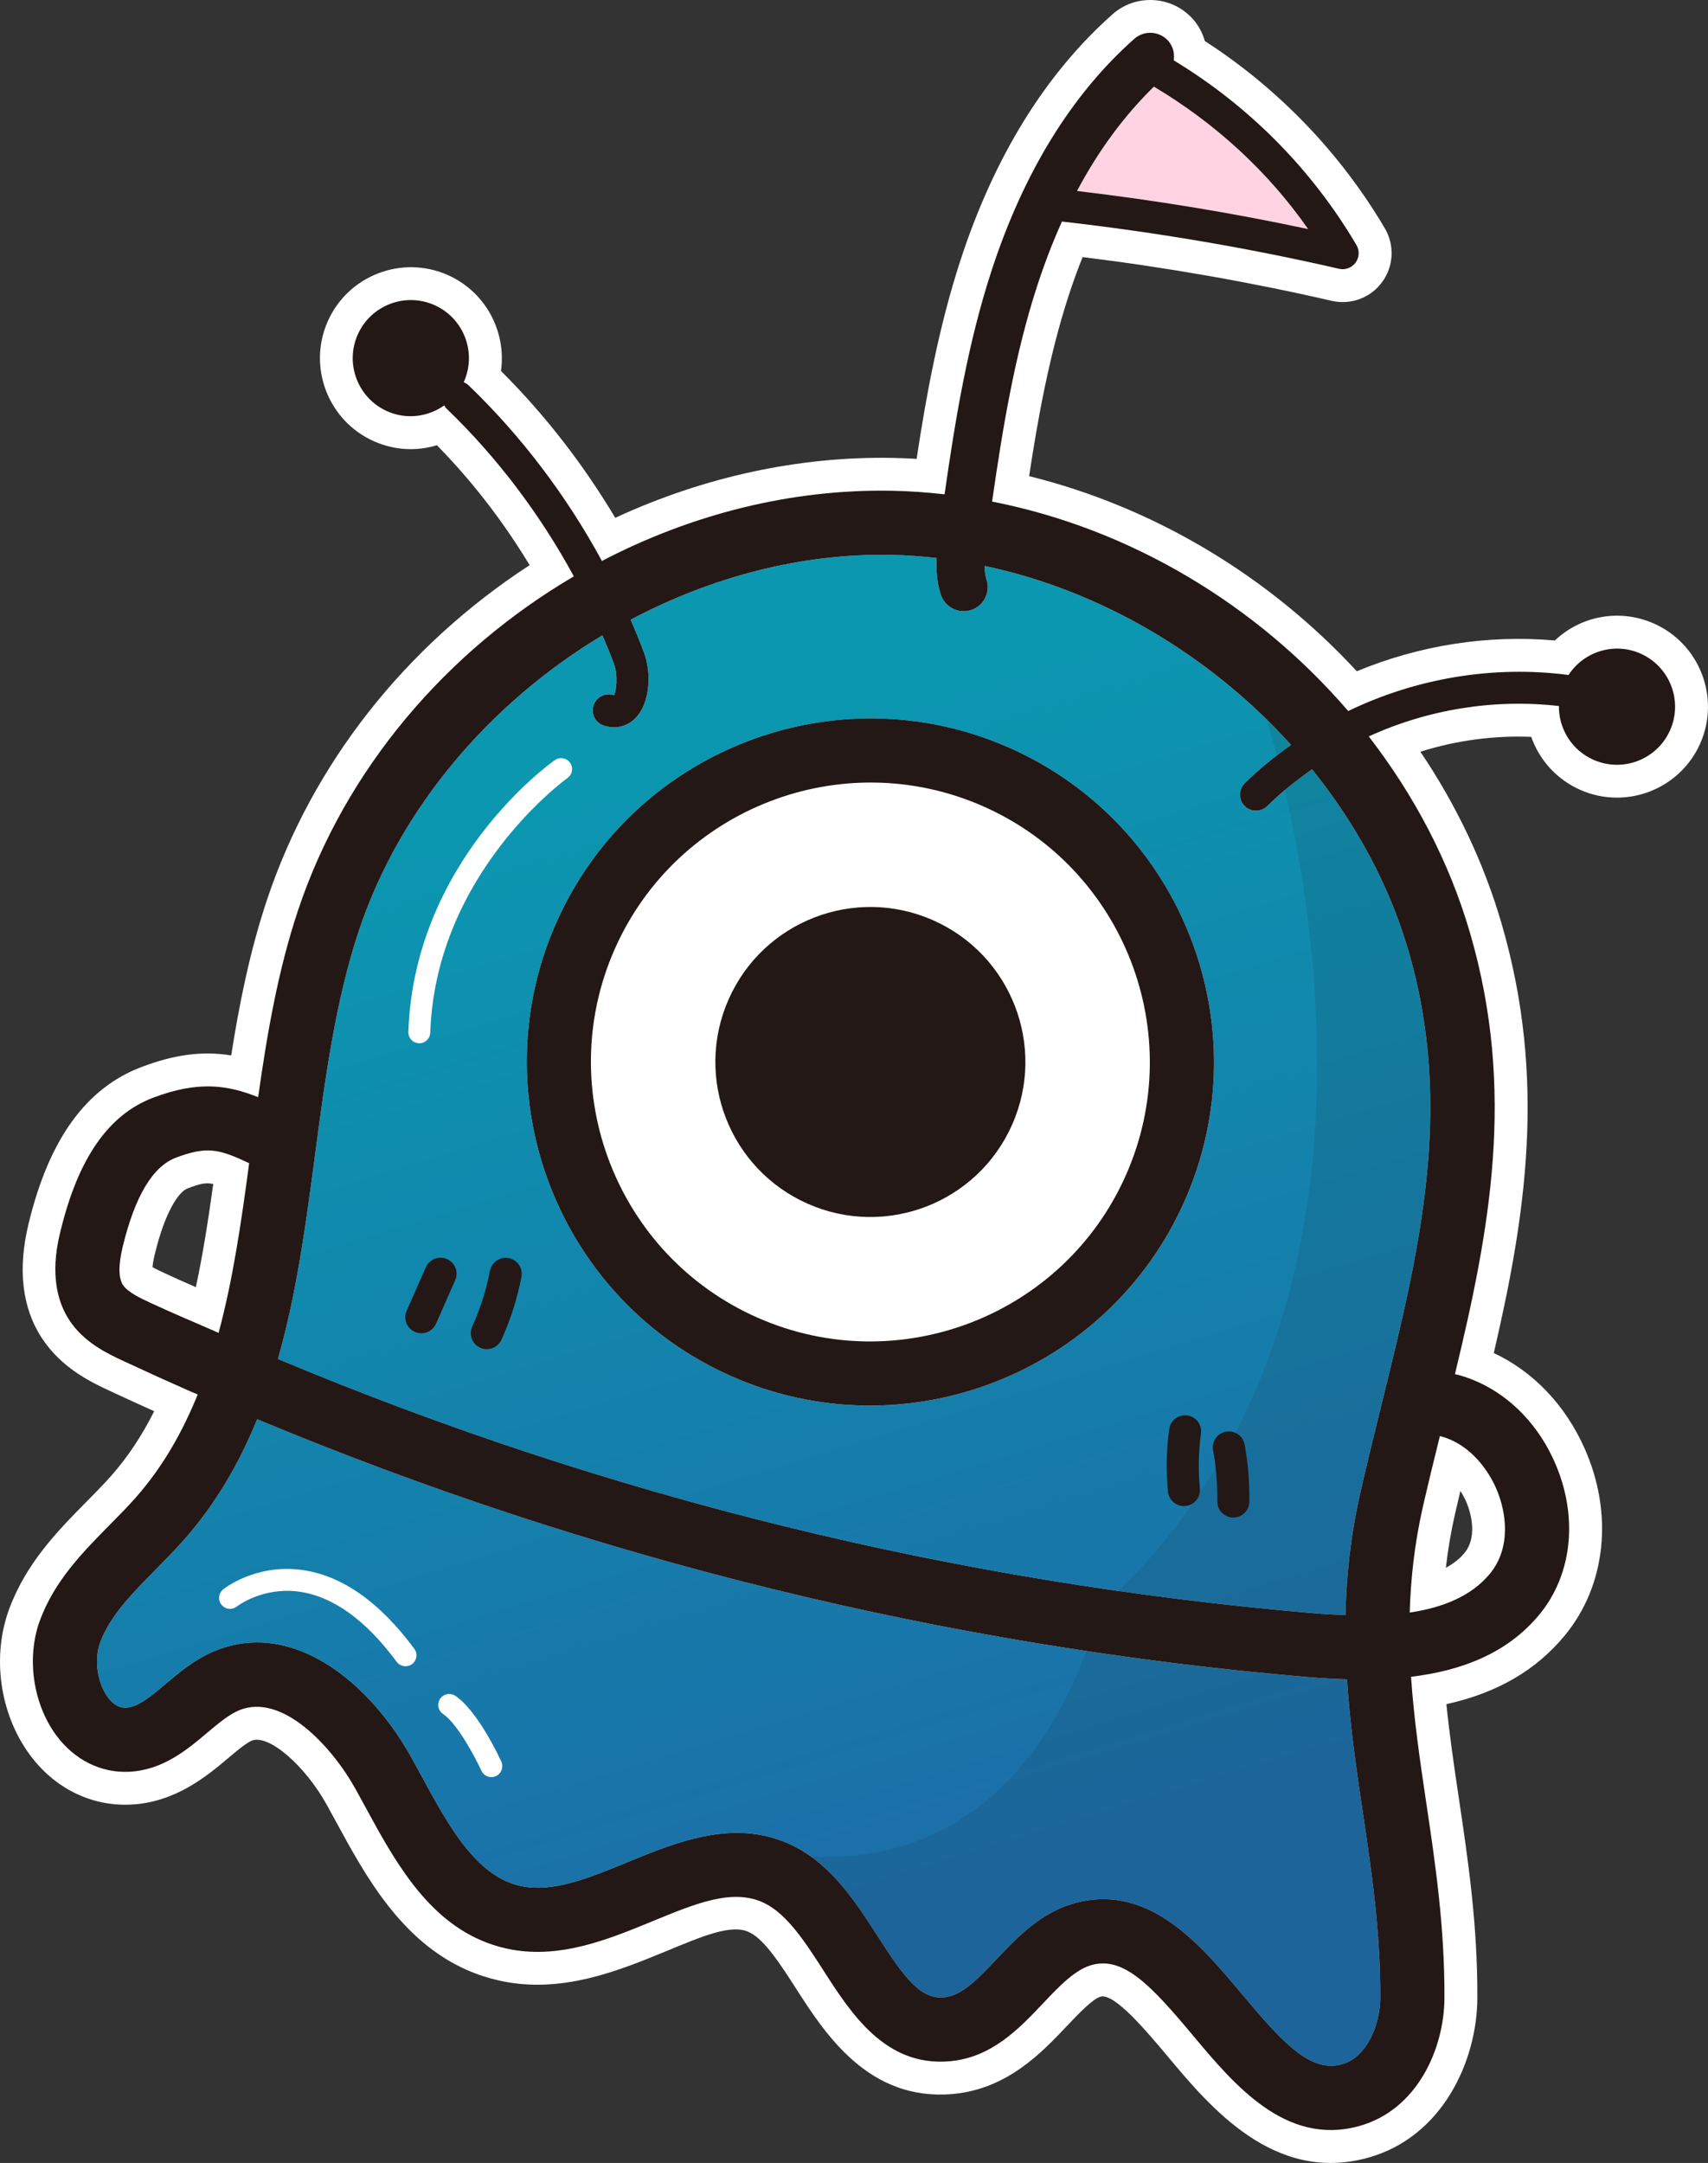
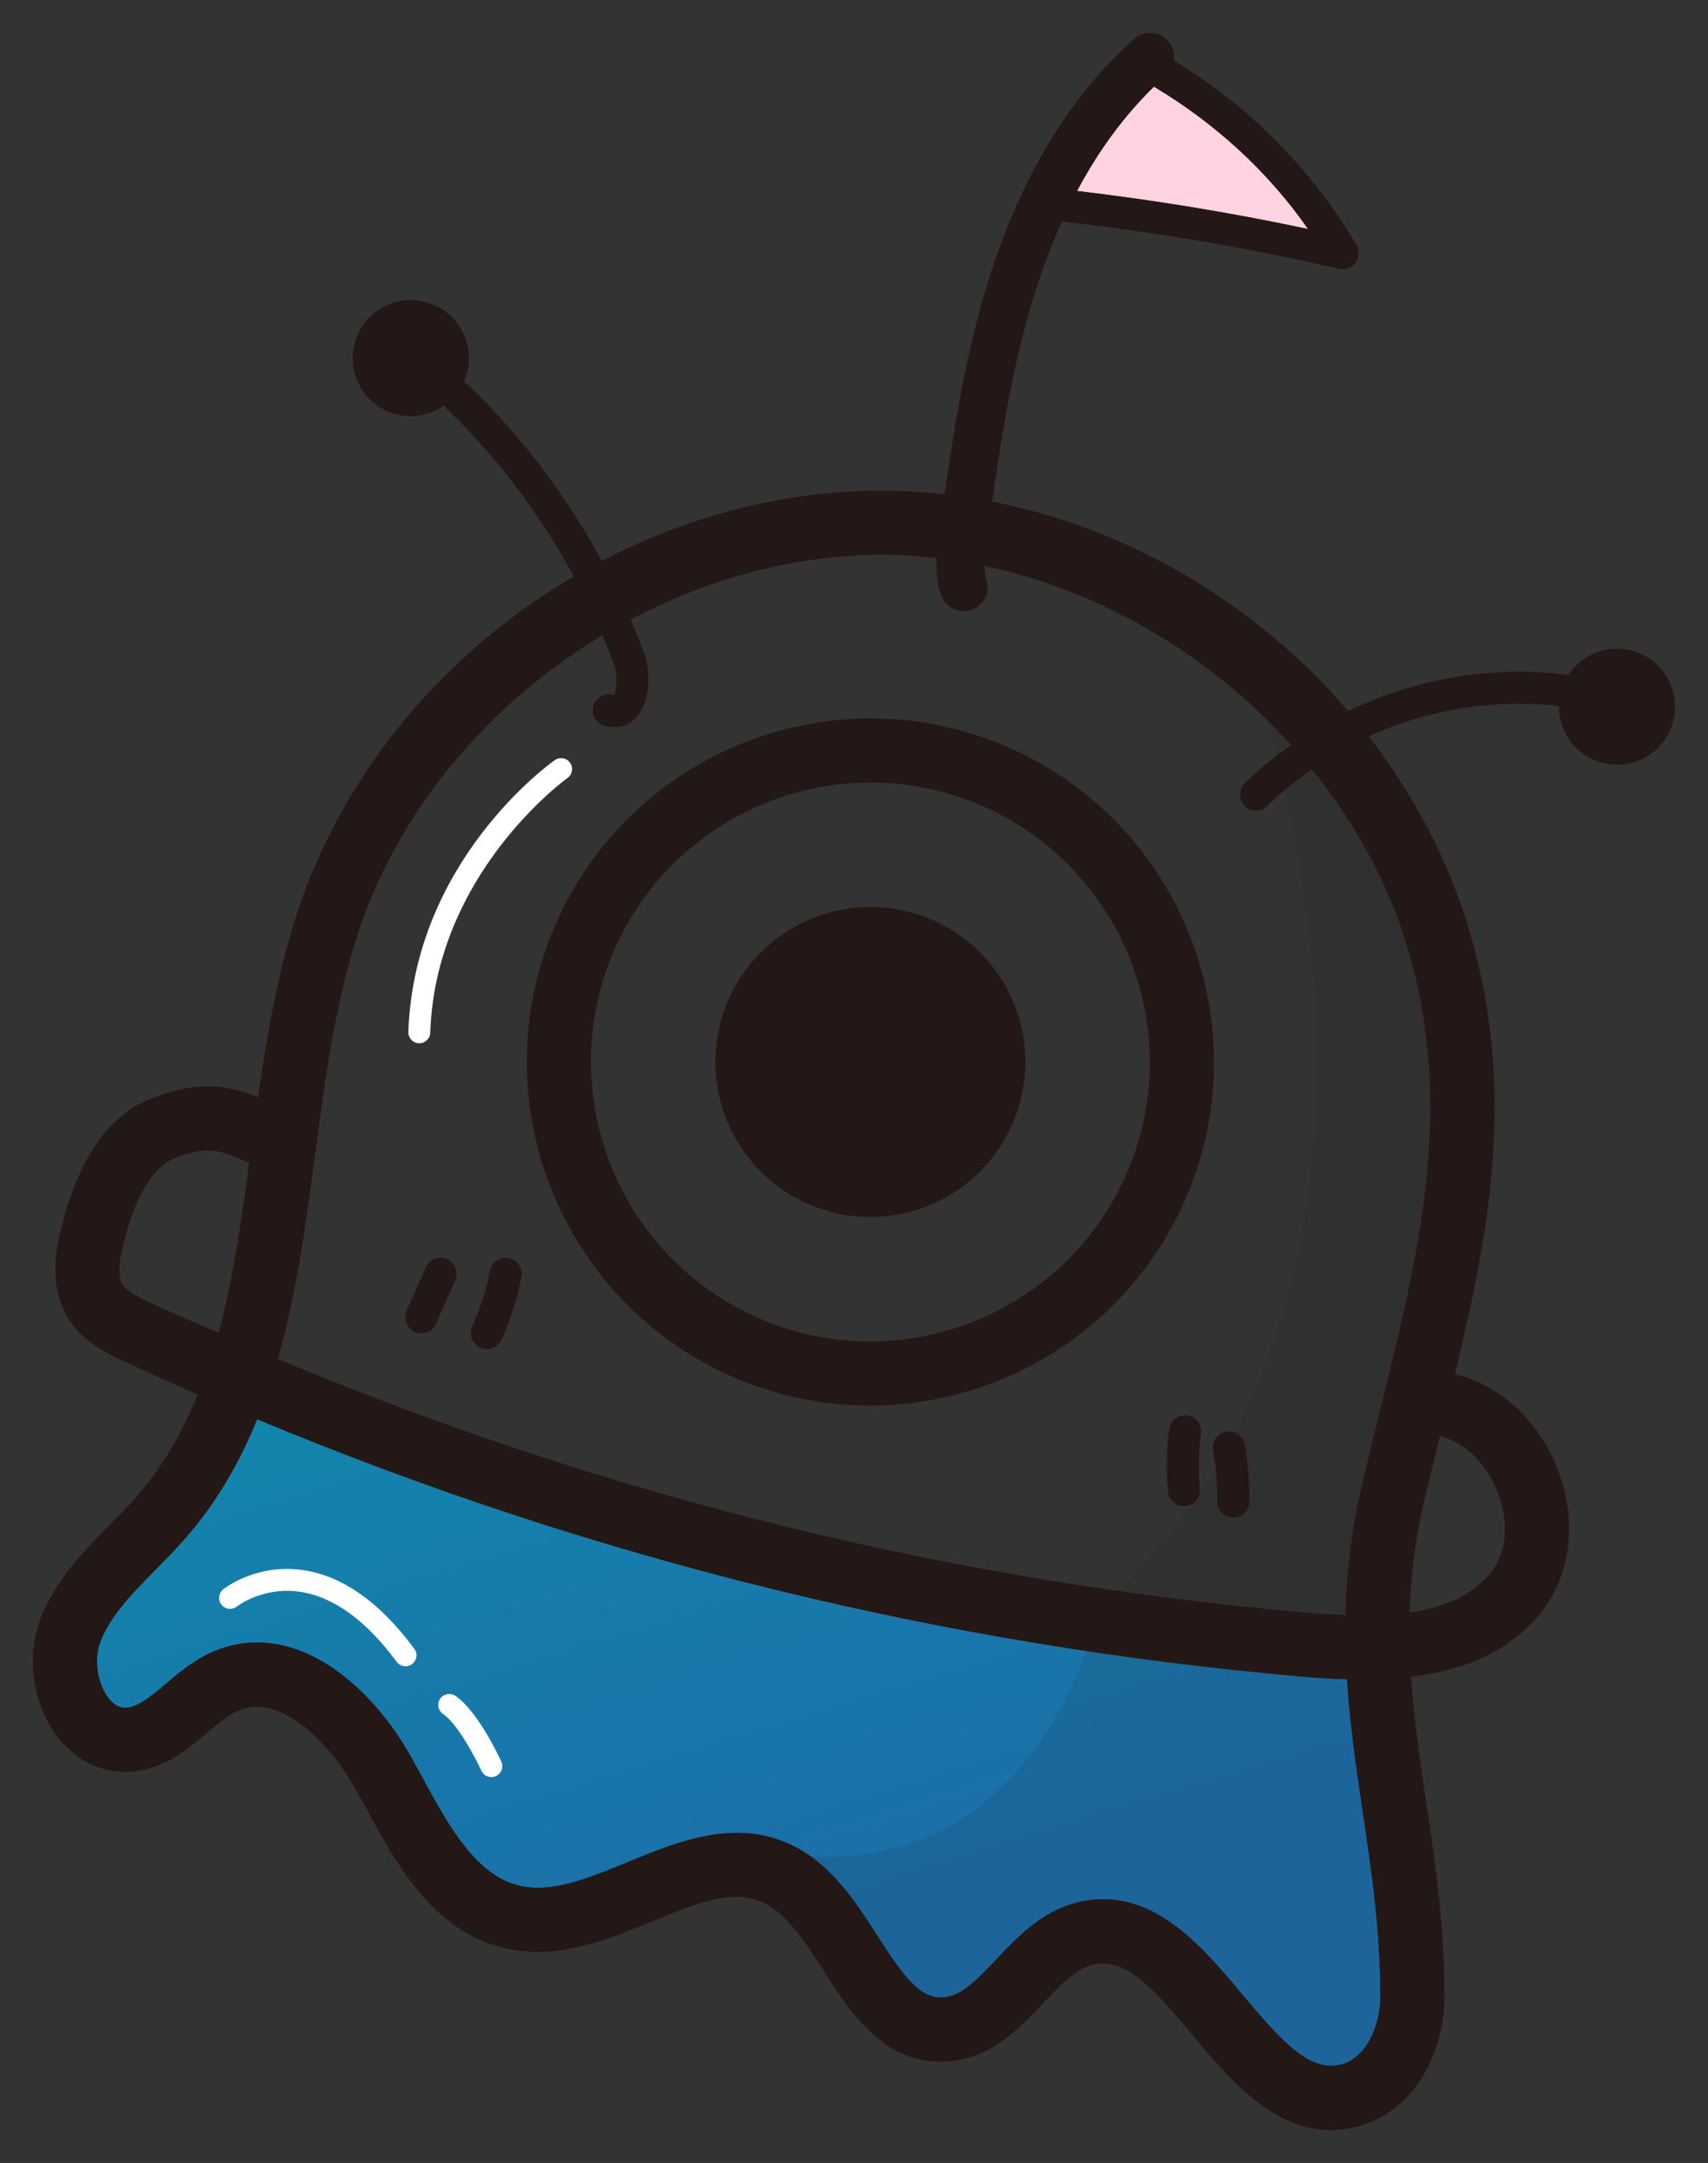
<svg xmlns="http://www.w3.org/2000/svg" xmlns:xlink="http://www.w3.org/1999/xlink" version="1.1" id="Layer_1" x="0px" y="0px" width="379.035px" height="480px" viewBox="0 0 379.035 480" enable-background="new 0 0 379.035 480" xml:space="preserve">
  <rect x="0" y="0" width="379.035" height="480" fill="#333333" stroke="none" />
  <g>
    <defs>
      <rect id="SVGID_1_" width="379.035" height="480" />
    </defs>
    <clipPath id="SVGID_2_">
      <use xlink:href="#SVGID_1_" overflow="visible" />
    </clipPath>
    <g clip-path="url(#SVGID_2_)">
      <defs>
-         <rect id="SVGID_3_" width="379.035" height="480" />
-       </defs>
+         </defs>
      <clipPath id="SVGID_4_">
        <use xlink:href="#SVGID_3_" overflow="visible" />
      </clipPath>
      <path clip-path="url(#SVGID_4_)" fill="#FFFFFF" d="M320.562,443.421c0.067-15.857-2.05-30.035-4.095-43.747    c-1.384-9.266-2.689-18.317-3.314-27.564c10.843-1.308,21.239-5.002,28.522-13.866c7.378-8.98,8.627-22,3.257-33.978    c-4.503-10.049-12.67-17.05-22.036-19.333c7.721-31.945,13.583-62.824,3.327-97.965c-4.646-15.915-12.446-30.586-22.456-43.541    c13.118-6.008,27.799-8.393,42.198-6.745c-0.053,5.001,2.816,9.791,7.683,11.938c6.514,2.875,14.123-0.076,16.998-6.589    c2.875-6.513-0.075-14.124-6.588-16.998c-5.858-2.585-12.57-0.433-15.96,4.758c-16.704-2.179-33.797,0.715-48.891,8.002    c-20.286-23.605-48.386-40.484-79.025-46.48c2.309-16.122,4.991-32.488,10.03-47.952c1.63-4.999,3.457-9.733,5.474-14.196    c20.636,2.349,41.294,5.833,61.487,10.487c1.383,0.318,2.827-0.218,3.668-1.366c0.84-1.145,0.918-2.683,0.195-3.91    c-9.933-16.86-23.881-30.896-40.552-40.983c0.227-1.51-0.125-3.092-1.218-4.325c-1.955-2.196-5.328-2.401-7.535-0.447    c-13.91,12.345-24.566,29.651-31.666,51.432c-5.299,16.25-8.063,33.099-10.432,49.647c-3.845-0.429-7.713-0.715-11.605-0.791    c-22.551-0.433-44.682,5.278-64.433,15.579c-7.821-14.392-17.803-27.64-29.582-38.971c-0.329-0.314-0.709-0.535-1.105-0.7    c0.02-0.045,0.051-0.081,0.071-0.126c2.875-6.514-0.075-14.124-6.589-16.998c-6.513-2.875-14.123,0.074-16.998,6.588    c-2.875,6.513,0.075,14.124,6.589,16.998c4.3,1.898,9.051,1.217,12.628-1.312c0.149,0.233,0.265,0.482,0.473,0.681    c11.262,10.831,20.804,23.5,28.278,37.262c-28.173,16.532-50.713,42.701-61.19,74.072c-4.468,13.377-6.891,27.507-8.866,41.508    c-6.903-2.763-13.387-3.646-23.319,0.12c-9.908,3.758-16.629,13.446-20.547,29.621c-0.732,3.019-2.951,12.21,1.946,19.711    c3.273,5.019,8.553,7.479,12.046,9.107c4.901,2.284,9.818,4.515,14.758,6.695c0.565,0.249,1.142,0.464,1.708,0.712    c-3.368,8.282-7.696,16.011-13.73,22.854c-1.832,2.078-3.806,4.071-5.777,6.068c-6.022,6.096-12.246,12.402-15.506,21.199    c-3.029,8.182-1.594,18.415,3.572,25.47c4.012,5.477,9.922,8.446,16.223,8.144c7.478-0.36,12.898-4.931,17.257-8.604    c2.467-2.078,4.798-4.046,7.071-5.008c9.644-4.079,20.758,8.172,25.881,17.39l2.145,3.917    c6.196,11.405,13.113,24.139,25.517,29.613c1.799,0.794,3.715,1.434,5.76,1.896c11.512,2.605,22.599-1.958,32.383-5.985    c9.717-3.998,18.035-7.493,25.01-4.047c5.077,2.507,9.139,8.834,13.072,14.956c6.111,9.519,13.721,21.362,27.988,20.116    c9.332-0.827,15.374-7.203,20.703-12.831c3.714-3.924,7.226-7.63,11.038-8.591c7.02-1.768,13.093,4.753,22.258,15.706    c9.167,10.95,20.566,24.576,36.834,20.106C314.559,468.253,320.512,454.599,320.562,443.421 M331.944,330.087    c2.464,5.501,3.425,13.41-1.267,19.118c-4.195,5.106-10.658,7.589-17.822,8.651c0.223-7.478,1.045-15.195,2.907-23.399    c1.21-5.326,2.502-10.548,3.784-15.76C325.504,320.138,329.794,325.297,331.944,330.087 M33.441,289.145    c-2.146-0.997-5.085-2.366-6.135-3.979c-1.023-1.564-1.034-4.455-0.035-8.588c2.691-11.105,6.647-17.72,11.76-19.658    c6.939-2.628,9.654-1.92,16.277,1.218c-1.747,13.093-3.591,25.815-6.784,37.651C43.497,293.571,38.43,291.474,33.441,289.145" />
      <path clip-path="url(#SVGID_4_)" fill="#FFFFFF" d="M103.606,437.171c-14.676-6.477-22.609-21.072-28.98-32.8l-2.136-3.895    c-4.896-8.824-12.986-15.717-16.647-14.183c-1.252,0.532-3.352,2.305-5.203,3.864c-4.658,3.922-11.679,9.837-21.61,10.317    c-8.791,0.422-16.974-3.637-22.458-11.116c-6.654-9.086-8.431-21.77-4.525-32.313c3.811-10.279,10.903-17.461,17.154-23.793    c1.877-1.901,3.757-3.797,5.5-5.771c3.625-4.109,6.767-8.83,9.516-14.307c-3.296-1.479-6.58-2.986-9.865-4.515    c-3.997-1.867-10.663-4.976-15.073-11.727c-4.408-6.757-5.389-15.306-2.925-25.427c4.525-18.683,12.718-30.039,25.047-34.716    c7.284-2.759,13.5-3.617,19.904-2.57c1.781-11.337,4.123-23.1,7.952-34.55c10.049-30.094,30.617-56.227,58.276-74.252    c-5.877-9.74-12.776-18.659-20.579-26.613c-4.529,1.385-9.433,1.125-13.919-0.855C72.854,93.458,68.227,81.52,72.722,71.335    c4.493-10.181,16.431-14.808,26.612-10.315c8.448,3.728,13.071,12.582,11.839,21.301c9.696,9.671,18.203,20.603,25.36,32.594    c19.683-9.113,40.855-13.697,61.633-13.297c1.725,0.034,3.468,0.104,5.25,0.216c2.096-13.85,4.876-29.192,9.717-44.04    c7.5-23.026,18.861-41.406,33.756-54.625c5.213-4.616,13.205-4.124,17.824,1.048c1.258,1.417,2.159,3.091,2.66,4.885    c16.341,10.559,30.104,24.868,39.946,41.568c2.208,3.746,1.97,8.436-0.608,11.937c-2.537,3.478-6.924,5.118-11.154,4.158    c-17.88-4.123-36.45-7.384-55.307-9.717c-1.109,2.774-2.147,5.642-3.102,8.568c-4.272,13.112-6.821,27.202-8.766,40.049    c27.538,6.824,52.999,21.964,72.712,43.295c14.005-5.791,29.028-8.133,43.965-6.829c5.785-5.48,14.373-7.112,21.943-3.771    c10.182,4.493,14.809,16.431,10.313,26.616c-4.493,10.181-16.433,14.808-26.613,10.315c-5.198-2.294-9.079-6.601-10.896-11.773    c-8.318-0.329-16.645,0.791-24.597,3.301c8.072,11.975,14.118,24.757,18.009,38.104c10.077,34.535,5.356,64.962-1.721,95.342    c8.665,4.047,15.788,11.425,20.09,21.02c6.51,14.517,4.866,30.455-4.28,41.587c-6.393,7.781-15.048,12.824-26.325,15.31    c0.666,6.604,1.625,13.249,2.696,20.416c2.092,14.026,4.245,28.465,4.173,44.856c-0.063,13.838-7.696,30.817-24.321,35.399    c-20.79,5.718-34.968-11.235-44.356-22.451c-4.704-5.615-11.786-14.071-14.895-13.32c-1.753,0.446-4.949,3.82-7.519,6.536    c-5.598,5.911-13.261,14.008-25.353,15.08c-18.694,1.64-28.367-13.459-34.775-23.443c-3.239-5.042-6.897-10.745-10.163-12.353    c-3.899-2.172-10.759,0.862-18.659,4.111c-10.599,4.356-23.351,9.604-37.109,6.49    C108.253,438.953,105.864,438.168,103.606,437.171 M65.27,373.236c8.821,3.894,16.13,13.248,19.99,20.188l2.169,3.951    c6.686,12.318,13.835,25.068,26.484,27.906c9.267,2.097,18.79-1.822,27.999-5.614c11.058-4.549,21.147-8.56,31.022-3.844    c6.884,3.402,11.502,10.588,15.964,17.539c6.642,10.347,12.05,17.612,21.232,16.807c6.578-0.584,11.175-5.436,16.039-10.58    c4.27-4.51,8.684-9.173,14.554-10.645c11.962-3.024,20.547,7.236,29.631,18.095c10.29,12.289,18.396,20.755,29.311,17.752    c9.287-2.559,13.565-12.887,13.603-21.401c0.068-15.278-2-29.154-4.001-42.575c-1.485-9.923-2.753-18.844-3.389-28.21    l-0.423-6.273l-0.15,0.022l0.261-8.713c0.256-8.684,1.267-16.795,3.083-24.8c1.107-4.851,2.273-9.607,3.439-14.355l3.717-15.267    c7.381-30.525,13.195-60.703,3.418-94.209c-4.245-14.556-11.39-28.389-21.229-41.122l-4.321-5.343    c-19.594-22.814-46.206-38.472-74.891-44.074l-4.901-0.959l-5.058-0.567c-3.898-0.433-7.474-0.678-10.938-0.743    c-20.582-0.397-41.65,4.705-60.915,14.75l-5.917,3.247c-27.712,16.264-48.299,41.158-57.966,70.093    c-4.393,13.152-6.714,27.099-8.564,40.216l-1.296,9.204l-1.413-0.561l1.426,0.671l-0.705,5.278    c-1.773,13.296-3.642,26.254-6.973,38.588l-2.214,8.203l-0.109-0.049l-2.589,6.361c-4.017,9.877-8.928,18.031-15.014,24.93    c-1.929,2.185-3.99,4.279-6.054,6.368c-5.73,5.8-11.142,11.278-13.859,18.61c-2.179,5.889-1.107,13.549,2.614,18.627    c2.578,3.519,6.122,5.343,9.997,5.169c5.005-0.24,9.015-3.623,12.896-6.892c2.777-2.341,5.638-4.757,8.928-6.153    C55.426,370.636,60.561,371.159,65.27,373.236 M33.85,281.213c0.861,0.484,2.046,1.032,2.659,1.313l0.021,0.01    c2.301,1.078,4.61,2.103,6.937,3.108c1.58-7.367,2.769-15.046,3.856-22.896c-1.71-0.382-3.036-0.021-5.708,0.988    c-1.896,0.72-4.931,4.964-7.255,14.556C34.028,279.657,33.897,280.602,33.85,281.213 M324.087,330.875    c-0.412,1.723-0.819,3.457-1.216,5.202c-0.885,3.886-1.549,7.813-2.01,11.843c1.714-0.92,3.102-2.029,4.18-3.345    c2.585-3.14,1.748-8.159,0.251-11.503C324.976,332.367,324.569,331.617,324.087,330.875 M93.445,74.362    c-2.823-1.246-6.135,0.038-7.381,2.861c-1.247,2.828,0.036,6.139,2.859,7.385c1.785,0.788,3.835,0.566,5.475-0.599l1.301-0.914    l0.759-1.72C97.443,78.638,96.147,75.555,93.445,74.362 M353.275,155.202l-0.019,1.559c-0.025,2.246,1.285,4.283,3.335,5.187    c2.823,1.246,6.136-0.037,7.382-2.86c1.247-2.828-0.036-6.14-2.859-7.386c-2.497-1.102-5.406-0.227-6.91,2.078L353.275,155.202z     M253.033,17.407c-6.758,6.753-12.62,14.908-17.539,24.397l1.017,0.117c18.13,2.064,36.048,4.97,53.397,8.657    c-8.768-12.432-20.107-23.026-33.197-30.946L253.033,17.407z" />
    </g>
    <g clip-path="url(#SVGID_2_)">
      <defs>
        <path id="SVGID_5_" d="M162.364,305.435c-38.466-16.977-55.946-62.082-38.969-100.547c16.976-38.465,62.077-55.947,100.543-38.97     c38.466,16.977,55.949,62.079,38.974,100.545c-12.571,28.484-40.57,45.461-69.871,45.463     C182.772,311.925,172.346,309.841,162.364,305.435 M139.954,137.52c1.039,2.412,2.042,4.839,2.956,7.296     c1.646,4.421,1.424,11.035-1.799,14.447c-1.845,1.951-4.417,2.6-7.064,1.781c-0.134-0.04-0.265-0.09-0.388-0.144     c-1.631-0.72-2.498-2.561-1.958-4.306c0.576-1.876,2.572-2.928,4.449-2.346c0.08,0.024,0.121,0.027,0.121,0.027     c0.389-0.528,1.001-4.211-0.03-6.979c-0.792-2.126-1.669-4.222-2.558-6.311c-24.884,14.968-44.921,38.232-54.029,65.502     c-5.216,15.623-7.532,33.071-9.766,49.942c-2.01,15.156-4.056,30.57-8.215,45.156c73.283,30.689,150.361,49.621,229.734,56.412     c2.32,0.199,4.735,0.338,7.174,0.433c0.194-8.601,1.122-17.574,3.288-27.122c1.524-6.725,3.159-13.346,4.775-19.893     c8.3-33.622,16.136-65.385,5.899-100.46c-4.277-14.659-11.731-28.271-21.373-40.232c-3.506,2.467-6.885,5.117-9.945,8.153     c-1.067,1.06-2.642,1.303-3.94,0.729c-0.398-0.174-0.768-0.422-1.089-0.75c-1.384-1.393-1.377-3.645,0.02-5.031     c3.178-3.154,6.673-5.927,10.294-8.518c-17.903-19.824-42.084-34.245-68.013-39.715c0.027,1.08,0.124,2.123,0.427,3.051     c0.914,2.8-0.618,5.815-3.422,6.727c-1.3,0.425-2.644,0.322-3.805-0.19c-1.341-0.592-2.433-1.727-2.922-3.231     c-0.898-2.755-1.049-5.51-0.933-8.12c-3.354-0.379-6.722-0.627-10.101-0.691c-0.676-0.013-1.354-0.02-2.028-0.02     C176.386,123.117,157.203,128.39,139.954,137.52" />
      </defs>
      <clipPath id="SVGID_6_">
        <use xlink:href="#SVGID_5_" overflow="visible" />
      </clipPath>
      <linearGradient id="SVGID_7_" gradientUnits="userSpaceOnUse" x1="0" y1="479.965" x2="1" y2="479.965" gradientTransform="matrix(-77.875 -251.649 -251.649 77.875 121027.469 -36965.773)">
        <stop offset="0" style="stop-color:#1C6DA8" />
        <stop offset="1" style="stop-color:#0B97B0" />
      </linearGradient>
-       <polygon clip-path="url(#SVGID_6_)" fill="url(#SVGID_7_)" points="84.493,432.171 -4.783,143.683 299.96,49.376 389.235,337.864       " />
    </g>
    <g clip-path="url(#SVGID_2_)">
      <defs>
        <path id="SVGID_8_" d="M40.824,341.721c-2.008,2.277-4.163,4.468-6.324,6.654c-5.188,5.257-10.092,10.225-12.287,16.145     c-1.369,3.704-0.637,8.914,1.708,12.118c1.796,2.445,3.498,2.357,4.059,2.334c2.67-0.128,5.494-2.509,8.767-5.268     c3.019-2.549,6.443-5.437,10.705-7.235c7.042-2.979,14.095-2.412,20.608,0.462c9.397,4.147,17.681,13.095,23.251,23.122     l2.211,4.037c5.928,10.91,12.038,22.221,21.913,24.422c7.12,1.612,15.234-1.73,23.827-5.265     c11.281-4.641,24.09-9.869,36.725-3.647c8.616,4.254,13.999,12.635,18.748,20.024c6.169,9.617,9.636,14.075,14.763,13.63     c3.96-0.349,7.509-4.1,11.62-8.438c4.718-4.986,10.069-10.634,17.895-12.607c16.197-4.078,27.538,9.476,36.651,20.376     c9.149,10.935,15.205,17.437,22.137,15.516c5.496-1.513,8.489-8.725,8.516-14.74c0.062-14.771-1.974-28.402-3.939-41.586     c-1.412-9.451-2.798-19.07-3.452-29.106c-2.976-0.096-5.916-0.252-8.729-0.493c-80.54-6.894-158.778-26.225-233.127-57.222     C53.167,324.537,47.999,333.585,40.824,341.721" />
      </defs>
      <clipPath id="SVGID_9_">
        <use xlink:href="#SVGID_8_" overflow="visible" />
      </clipPath>
      <linearGradient id="SVGID_10_" gradientUnits="userSpaceOnUse" x1="0" y1="480.004" x2="1" y2="480.004" gradientTransform="matrix(-77.875 -251.649 -251.649 77.875 120970.219 -36948.148)">
        <stop offset="0" style="stop-color:#1C6DA8" />
        <stop offset="1" style="stop-color:#0B97B0" />
      </linearGradient>
      <polygon clip-path="url(#SVGID_9_)" fill="url(#SVGID_10_)" points="45.798,540.66 -20.125,327.632 281.423,234.314     347.347,447.343   " />
    </g>
    <g clip-path="url(#SVGID_2_)">
      <defs>
        <rect id="SVGID_11_" width="379.035" height="480" />
      </defs>
      <clipPath id="SVGID_12_">
        <use xlink:href="#SVGID_11_" overflow="visible" />
      </clipPath>
      <g opacity="0.1" clip-path="url(#SVGID_12_)">
        <g>
          <defs>
            <rect id="SVGID_13_" x="165.756" y="148.924" width="158.984" height="317.6" />
          </defs>
          <clipPath id="SVGID_14_">
            <use xlink:href="#SVGID_13_" overflow="visible" />
          </clipPath>
          <path clip-path="url(#SVGID_14_)" fill="#231815" d="M277.709,148.924c0,0,49.467,133.475-33.849,208.203      c0,0-13.969,67.742-78.104,52.817l13.177,11.55l11.931,16.733l13.409,12.927l12.385-2.18l10.188-11.433l15.78-8.326      l20.448,9.662l9.622,14.44l10.059,5.714l6.954,4.979l12.907,2.513l11.044-9.144l-2.026-21.92l-4.87-59.333l0.12-28.777      l7.969-25.792l6.643-37.844l3.244-27.56l-0.579-30.449l-6.62-29.751l-19.665-29.067l-12.65-14.647L277.709,148.924z" />
        </g>
      </g>
-       <path clip-path="url(#SVGID_12_)" fill="#FFFFFF" d="M168.11,292.415c31.288,13.808,67.973-0.411,81.782-31.699    c13.808-31.285-0.412-67.97-31.7-81.779c-31.285-13.807-67.97,0.412-81.778,31.697    C122.606,241.922,136.825,278.607,168.11,292.415 M207.04,204.209c17.379,7.67,25.249,27.975,17.579,45.354    c-7.67,17.378-27.976,25.247-45.354,17.577c-17.378-7.669-25.248-27.975-17.579-45.353    C169.356,204.409,189.661,196.539,207.04,204.209" />
      <path clip-path="url(#SVGID_12_)" fill="#FFD3E1" d="M256.073,19.228c-6.541,6.389-12.26,14.103-17.064,23.15    c17.187,2.038,34.375,4.839,51.291,8.459C281.313,37.949,269.582,27.282,256.073,19.228" />
      <path clip-path="url(#SVGID_12_)" fill="#231815" d="M162.363,305.436c38.466,16.976,83.572-0.508,100.549-38.974    c16.977-38.465-0.508-83.569-38.975-100.545c-38.466-16.977-83.566,0.505-100.543,38.97    C106.418,243.354,123.898,288.458,162.363,305.436 M218.191,178.937c31.288,13.809,45.508,50.494,31.7,81.779    c-13.809,31.288-50.494,45.508-81.782,31.698c-31.285-13.807-45.504-50.492-31.696-81.78    C150.222,179.349,186.907,165.13,218.191,178.937" />
      <path clip-path="url(#SVGID_12_)" fill="#231815" d="M179.265,267.142c17.379,7.67,37.684-0.2,45.354-17.579    c7.669-17.378-0.201-37.684-17.579-45.353c-17.379-7.67-37.684,0.2-45.354,17.578    C154.016,239.167,161.886,259.472,179.265,267.142" />
      <path clip-path="url(#SVGID_12_)" fill="#FFFFFF" d="M92.07,231.313c-0.882-0.389-1.484-1.283-1.448-2.305    c1.292-37.872,31.229-59.423,32.504-60.324c1.093-0.773,2.613-0.502,3.384,0.585c0.773,1.094,0.512,2.614-0.581,3.387    c-0.29,0.209-29.24,21.111-30.448,56.514c-0.048,1.344-1.171,2.395-2.51,2.348C92.649,231.506,92.348,231.436,92.07,231.313" />
      <path clip-path="url(#SVGID_12_)" fill="#FFFFFF" d="M108.056,394.168c-0.526-0.231-0.969-0.65-1.229-1.212    c-1.261-2.752-5.244-10.378-8.505-12.596c-1.114-0.756-1.401-2.269-0.646-3.378c0.76-1.112,2.263-1.367,3.378-0.647    c4.964,3.38,9.674,13.46,10.194,14.598c0.556,1.221,0.024,2.663-1.199,3.223C109.392,394.457,108.668,394.438,108.056,394.168" />
      <path clip-path="url(#SVGID_12_)" fill="#FFFFFF" d="M50.059,356.828c-0.347-0.153-0.659-0.389-0.912-0.709    c-0.837-1.044-0.669-2.563,0.372-3.406c0.289-0.229,7.162-5.645,17.3-4.336c8.911,1.151,17.371,7.038,25.125,17.523    c0.796,1.078,0.57,2.602-0.51,3.401c-1.086,0.792-2.605,0.554-3.402-0.51c-6.895-9.327-14.202-14.56-21.741-15.584    c-8.066-1.079-13.675,3.259-13.732,3.306C51.827,357.09,50.857,357.181,50.059,356.828" />
      <path clip-path="url(#SVGID_12_)" fill="#231815" d="M316.451,399.672c-1.383-9.265-2.689-18.316-3.314-27.563    c10.843-1.307,21.24-5.002,28.522-13.866c7.378-8.98,8.627-21.999,3.257-33.978c-4.503-10.05-12.67-17.051-22.036-19.332    c7.723-31.946,13.583-62.825,3.327-97.966c-4.646-15.915-12.446-30.586-22.456-43.541c13.118-6.008,27.799-8.393,42.198-6.744    c-0.053,5,2.818,9.79,7.683,11.937c6.514,2.875,14.124-0.075,16.998-6.589c2.875-6.513-0.075-14.124-6.588-16.998    c-5.856-2.585-12.57-0.433-15.96,4.758c-16.703-2.179-33.797,0.716-48.891,8.002c-20.286-23.604-48.385-40.484-79.025-46.48    c2.311-16.122,4.991-32.488,10.031-47.951c1.629-5,3.456-9.734,5.473-14.197c20.637,2.349,41.294,5.833,61.487,10.487    c1.383,0.318,2.827-0.218,3.668-1.366c0.84-1.145,0.918-2.683,0.195-3.91c-9.933-16.859-23.881-30.896-40.551-40.983    c0.226-1.509-0.125-3.092-1.219-4.325c-1.955-2.196-5.328-2.401-7.535-0.447c-13.91,12.346-24.566,29.651-31.666,51.432    c-5.299,16.251-8.063,33.099-10.432,49.647c-3.845-0.428-7.713-0.715-11.605-0.79c-22.551-0.433-44.682,5.277-64.433,15.578    c-7.821-14.392-17.803-27.64-29.582-38.97c-0.329-0.314-0.709-0.536-1.105-0.701c0.02-0.044,0.051-0.08,0.071-0.126    c2.875-6.513-0.075-14.123-6.588-16.998c-6.514-2.875-14.124,0.075-16.999,6.588c-2.874,6.514,0.076,14.124,6.589,16.999    c4.3,1.898,9.051,1.216,12.629-1.313c0.148,0.233,0.264,0.482,0.472,0.682c11.262,10.83,20.804,23.5,28.278,37.261    c-28.172,16.532-50.713,42.701-61.189,74.072c-4.469,13.377-6.892,27.507-8.867,41.508c-6.903-2.763-13.387-3.646-23.319,0.12    c-9.907,3.759-16.629,13.447-20.547,29.621c-0.732,3.019-2.951,12.21,1.946,19.711c3.273,5.019,8.553,7.478,12.046,9.106    c4.901,2.285,9.819,4.517,14.758,6.696c0.565,0.249,1.142,0.463,1.708,0.712c-3.367,8.283-7.696,16.01-13.729,22.854    c-1.832,2.078-3.805,4.07-5.777,6.067c-6.021,6.098-12.246,12.404-15.505,21.201c-3.03,8.18-1.595,18.414,3.571,25.468    c4.012,5.479,9.922,8.447,16.223,8.145c7.478-0.361,12.898-4.93,17.257-8.604c2.467-2.079,4.798-4.047,7.071-5.007    c9.644-4.081,20.758,8.17,25.881,17.388l2.145,3.917c6.197,11.405,13.113,24.14,25.517,29.613c1.799,0.794,3.715,1.436,5.76,1.897    c11.512,2.604,22.6-1.959,32.383-5.985c9.717-3.999,18.035-7.494,25.01-4.048c5.077,2.507,9.139,8.834,13.072,14.957    c6.111,9.518,13.721,21.361,27.988,20.115c9.332-0.826,15.374-7.202,20.703-12.83c3.714-3.925,7.226-7.631,11.038-8.592    c7.02-1.768,13.094,4.753,22.259,15.707c9.166,10.949,20.566,24.574,36.833,20.106c12.963-3.573,18.917-17.226,18.966-28.405    C320.613,427.563,318.496,413.386,316.451,399.672 M256.074,19.228c13.508,8.055,25.239,18.722,34.226,31.609    c-16.917-3.62-34.104-6.421-51.291-8.459C243.813,33.33,249.532,25.616,256.074,19.228 M331.929,330.086    c2.465,5.5,3.425,13.41-1.267,19.117c-4.195,5.107-10.658,7.589-17.821,8.652c0.222-7.479,1.045-15.195,2.906-23.4    c1.21-5.325,2.502-10.547,3.784-15.759C325.489,320.137,329.778,325.296,331.929,330.086 M33.425,289.144    c-2.146-0.996-5.085-2.366-6.135-3.98c-1.023-1.563-1.034-4.455-0.035-8.587c2.691-11.105,6.647-17.719,11.761-19.659    c6.938-2.628,9.653-1.919,16.276,1.219c-1.747,13.093-3.591,25.815-6.783,37.651C43.482,293.57,38.415,291.474,33.425,289.144     M79.654,206.487c9.108-27.27,29.145-50.534,54.029-65.502c0.889,2.089,1.766,4.185,2.558,6.31c1.03,2.768,0.419,6.452,0.03,6.979    c0,0-0.04-0.002-0.121-0.027c-1.878-0.581-3.873,0.471-4.45,2.347c-0.538,1.745,0.328,3.586,1.959,4.305    c0.124,0.055,0.254,0.105,0.388,0.145c2.646,0.819,5.219,0.169,7.064-1.782c3.223-3.412,3.445-10.025,1.799-14.446    c-0.915-2.458-1.917-4.884-2.956-7.296c17.851-9.449,37.776-14.767,57.788-14.384c3.379,0.065,6.747,0.312,10.101,0.691    c-0.115,2.61,0.033,5.366,0.933,8.121c0.489,1.504,1.581,2.639,2.922,3.231c1.161,0.512,2.505,0.615,3.805,0.19    c2.803-0.912,4.335-3.928,3.422-6.728c-0.303-0.927-0.398-1.971-0.427-3.051c25.93,5.471,50.109,19.891,68.013,39.716    c-3.621,2.59-7.115,5.363-10.294,8.518c-1.396,1.385-1.403,3.638-0.021,5.031c0.322,0.328,0.691,0.575,1.089,0.75    c1.301,0.574,2.874,0.33,3.942-0.729c3.06-3.037,6.438-5.687,9.943-8.153c9.643,11.961,17.098,25.573,21.374,40.232    c10.235,35.075,2.4,66.838-5.898,100.46c-1.617,6.547-3.251,13.167-4.776,19.894c-2.167,9.547-3.095,18.521-3.288,27.122    c-2.438-0.096-4.854-0.235-7.174-0.434c-79.374-6.792-156.451-25.723-229.734-56.412c4.159-14.587,6.205-30,8.214-45.155    C72.123,239.558,74.438,222.11,79.654,206.487 M297.8,458.102c-6.932,1.92-12.986-4.581-22.137-15.517    c-9.113-10.899-20.453-24.454-36.651-20.376c-7.824,1.974-13.177,7.621-17.895,12.607c-4.111,4.338-7.661,8.088-11.62,8.437    c-5.127,0.446-8.594-4.013-14.763-13.629c-4.749-7.39-10.131-15.77-18.747-20.023c-12.635-6.223-25.444-0.994-36.725,3.646    c-8.593,3.534-16.707,6.876-23.827,5.265C105.56,416.311,99.45,405,93.521,394.089l-2.21-4.036    c-5.57-10.027-13.855-18.975-23.251-23.121c-6.513-2.874-13.566-3.442-20.608-0.463c-4.262,1.8-7.685,4.687-10.705,7.234    c-3.273,2.76-6.097,5.142-8.767,5.27c-0.56,0.021-2.263,0.109-4.059-2.334c-2.346-3.204-3.077-8.415-1.708-12.118    c2.195-5.92,7.099-10.889,12.287-16.146c2.161-2.187,4.316-4.377,6.324-6.653c7.175-8.137,12.344-17.186,16.243-26.769    c74.349,30.997,152.587,50.328,233.127,57.221c2.813,0.242,5.754,0.398,8.729,0.494c0.655,10.035,2.039,19.654,3.451,29.105    c1.967,13.185,4.002,26.816,3.94,41.587C306.288,449.375,303.295,456.588,297.8,458.102" />
      <path clip-path="url(#SVGID_12_)" fill="#231815" d="M92.067,295.566c1.799,0.794,3.898-0.02,4.692-1.818l4.256-9.645    c0.794-1.8-0.019-3.897-1.818-4.691c-1.8-0.794-3.898,0.019-4.692,1.818l-4.256,9.644    C89.455,292.674,90.269,294.772,92.067,295.566" />
      <path clip-path="url(#SVGID_12_)" fill="#231815" d="M112.888,279.198c-1.933-0.37-3.792,0.898-4.164,2.826    c-0.816,4.259-2.133,8.413-3.928,12.343c-0.812,1.786-0.026,3.896,1.764,4.713c0.012,0.005,0.025,0.011,0.038,0.016    c1.78,0.786,3.867-0.002,4.675-1.78c2.022-4.443,3.517-9.139,4.441-13.953C116.08,281.432,114.845,279.584,112.888,279.198" />
      <path clip-path="url(#SVGID_12_)" fill="#231815" d="M259.194,331.013c0.129,1.325,0.965,2.408,2.104,2.911    c0.541,0.238,1.152,0.349,1.779,0.288c1.954-0.194,3.389-1.931,3.196-3.888c-0.392-4.051-0.311-8.158,0.246-12.208    c0.272-1.942-1.103-3.749-3.041-4.005c-1.948-0.268-3.741,1.095-4.009,3.043C258.84,321.749,258.748,326.414,259.194,331.013" />
      <path clip-path="url(#SVGID_12_)" fill="#231815" d="M270.136,333.156c-0.021,1.477,0.857,2.757,2.122,3.314    c0.426,0.188,0.889,0.294,1.379,0.301c1.969,0.033,3.586-1.532,3.617-3.497c0.065-4.259-0.289-8.536-1.059-12.711    c-0.354-1.937-2.227-3.201-4.143-2.85c-1.934,0.354-3.209,2.21-2.854,4.144C269.883,325.57,270.197,329.371,270.136,333.156" />
    </g>
  </g>
</svg>